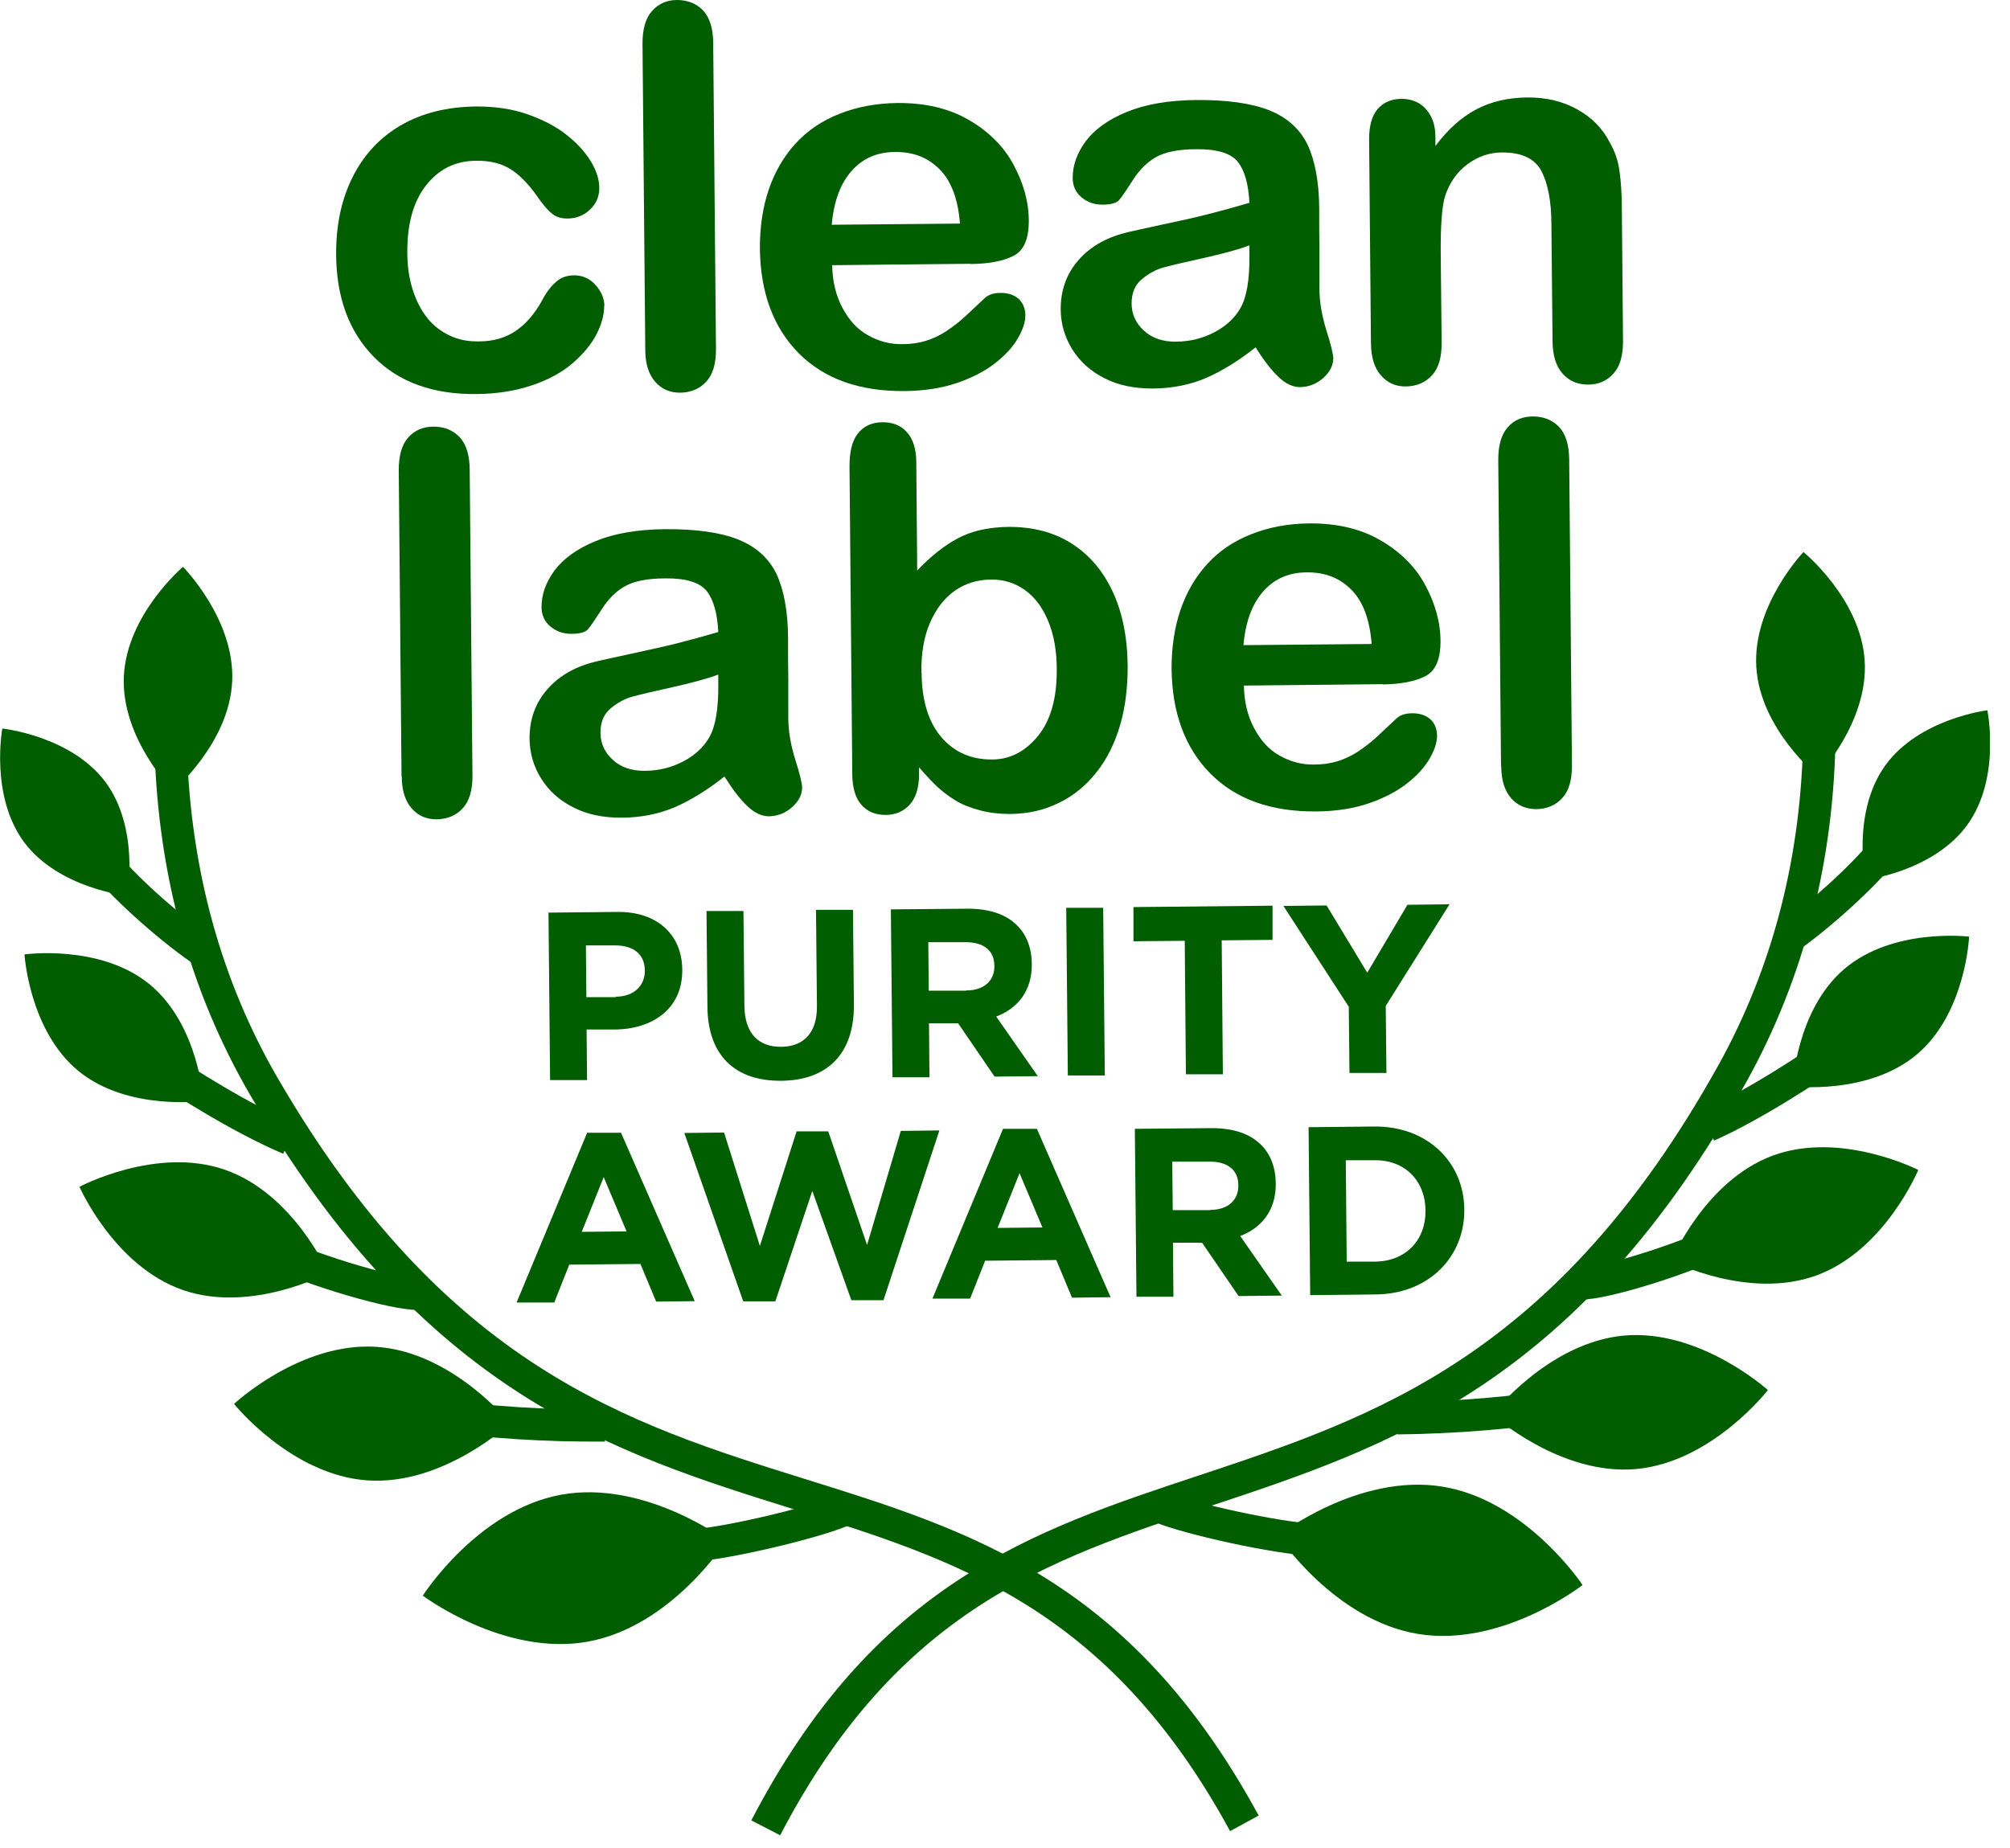
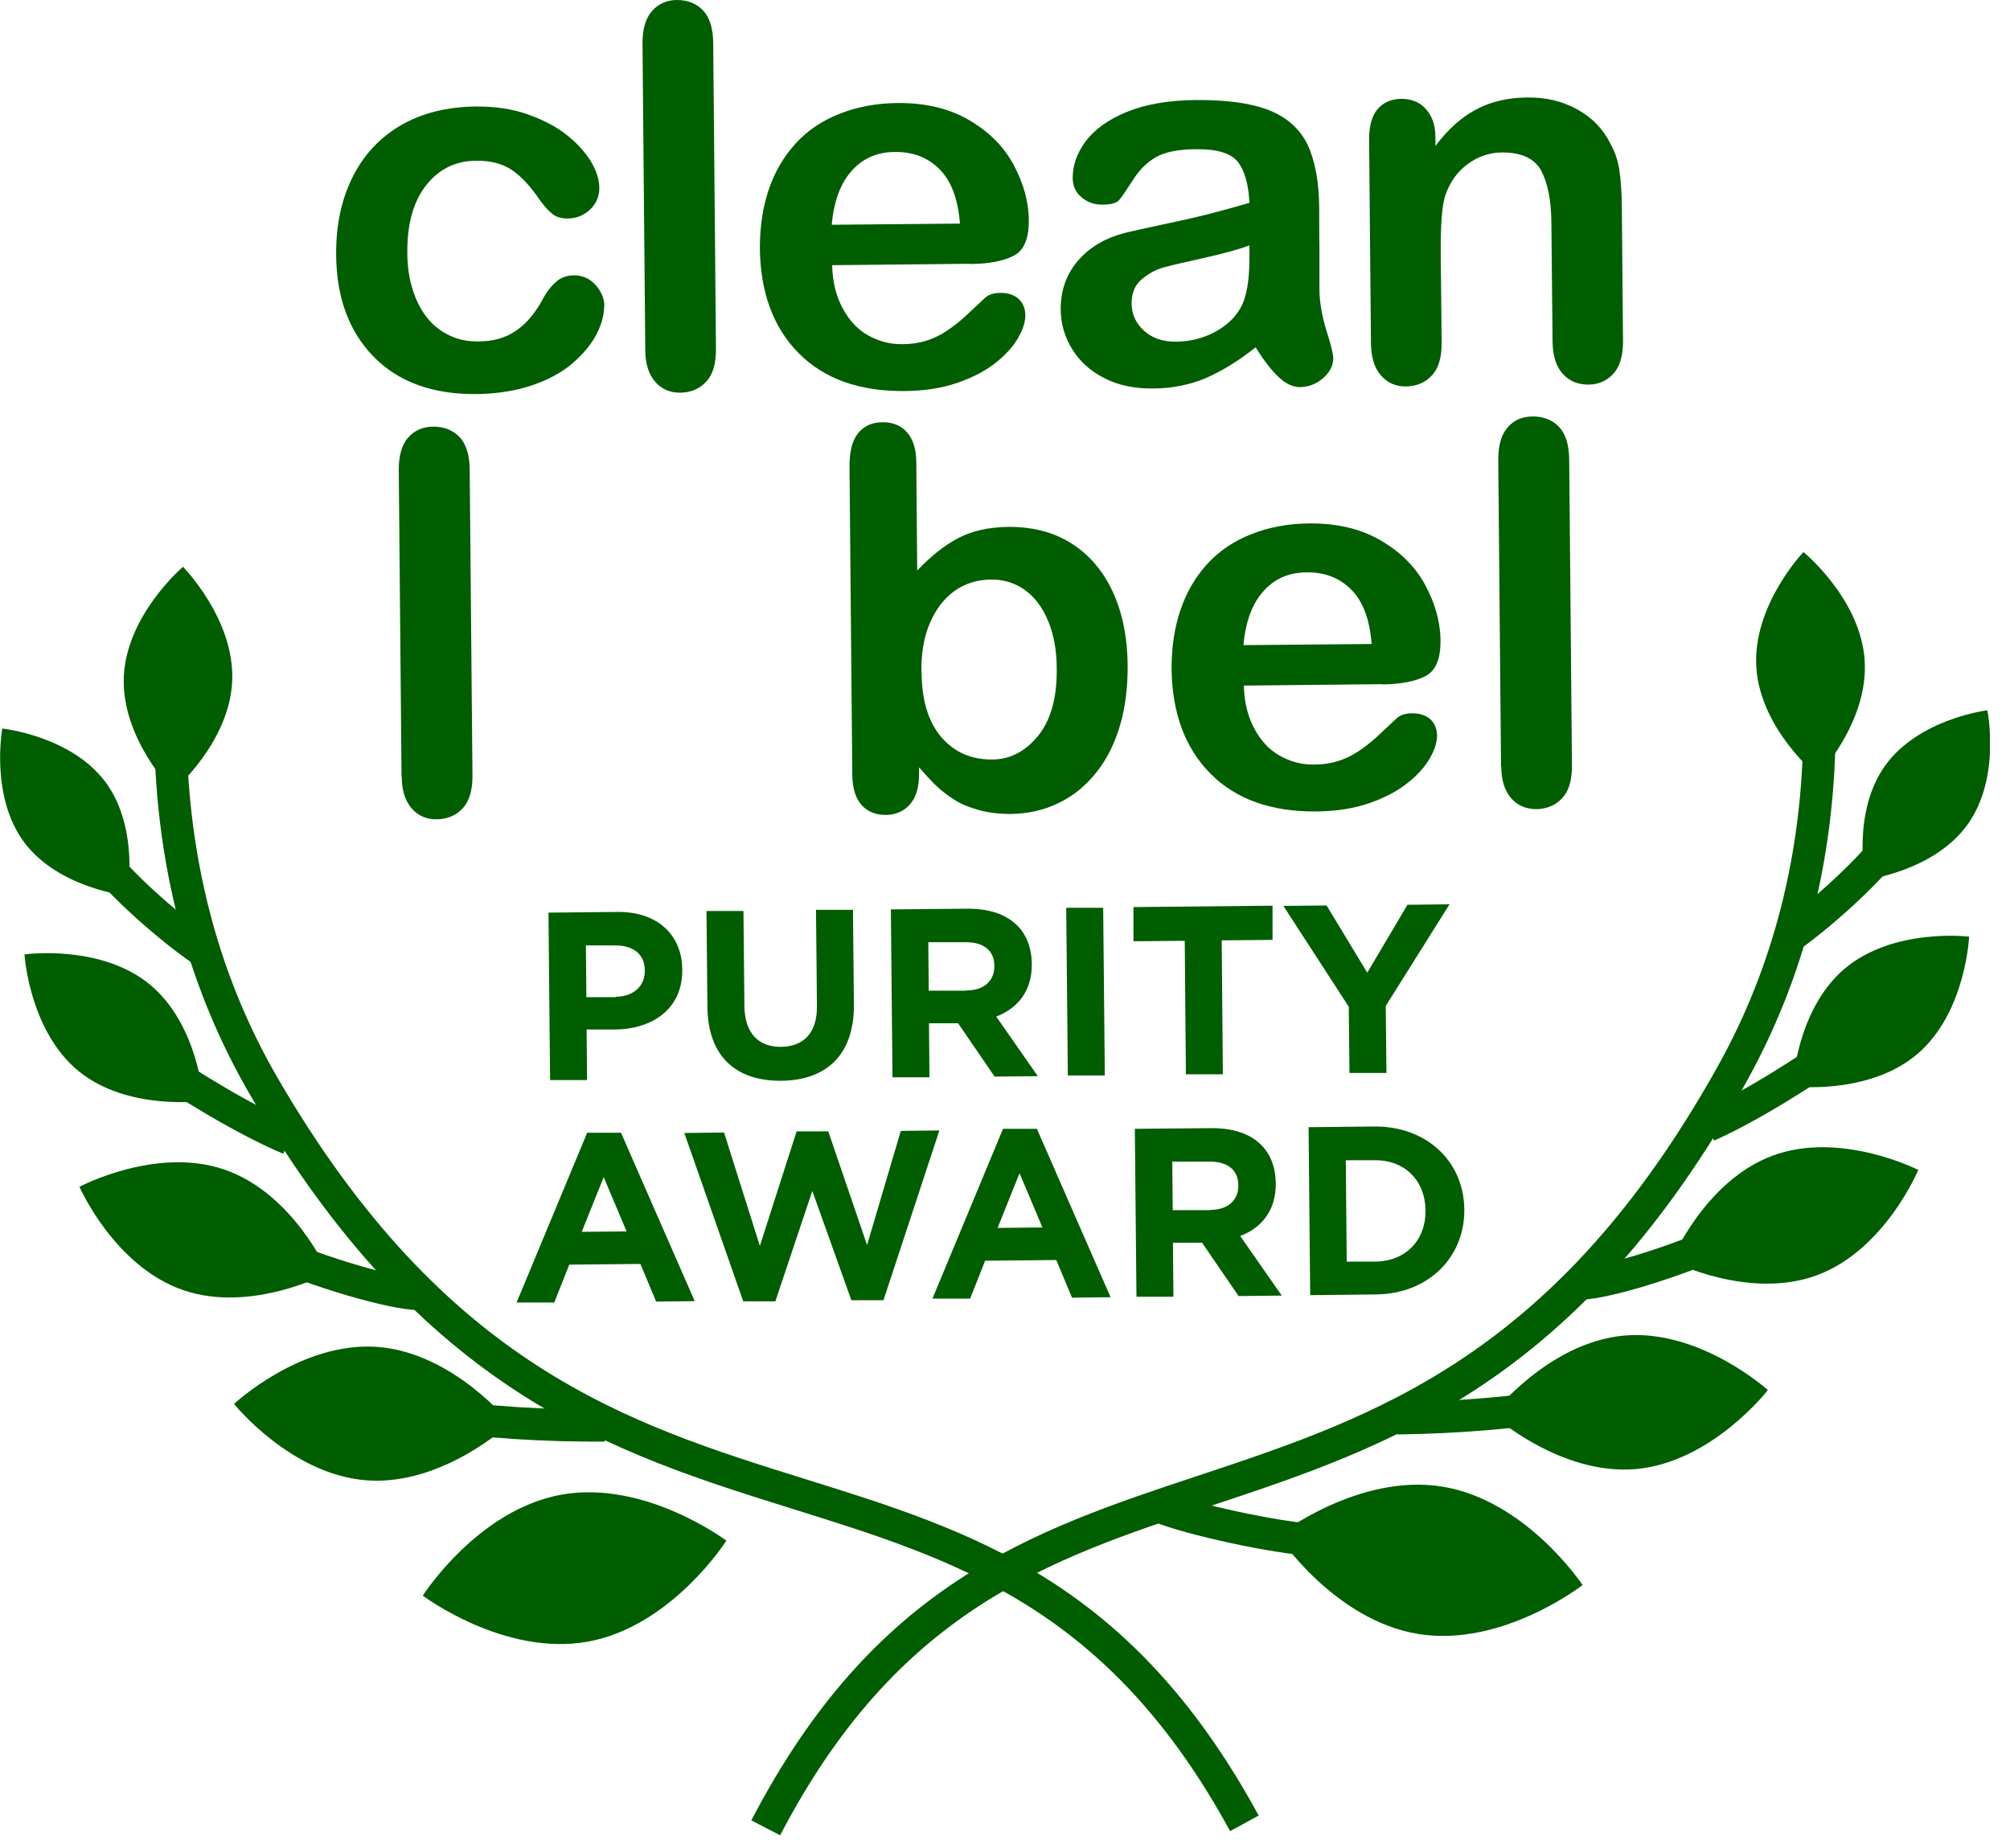
<svg xmlns="http://www.w3.org/2000/svg" width="87" height="80" viewBox="0 0 87 80" fill="none">
  <g clip-path="url(#clip0_1651_35606)">
    <path d="M26.15 13.25C26.15 13.63 26.04 14.04 25.82 14.47C25.59 14.91 25.25 15.32 24.79 15.72C24.33 16.12 23.74 16.44 23.03 16.68C22.32 16.92 21.52 17.05 20.63 17.06C18.74 17.08 17.25 16.54 16.18 15.45C15.11 14.36 14.56 12.88 14.55 11.03C14.54 9.77 14.77 8.66 15.25 7.69C15.73 6.72 16.42 5.97 17.34 5.43C18.25 4.9 19.35 4.62 20.63 4.61C21.42 4.61 22.15 4.71 22.81 4.94C23.47 5.17 24.04 5.46 24.5 5.82C24.96 6.18 25.32 6.57 25.57 6.98C25.82 7.39 25.94 7.78 25.94 8.14C25.94 8.5 25.81 8.82 25.54 9.07C25.27 9.33 24.94 9.46 24.55 9.46C24.3 9.46 24.09 9.4 23.92 9.27C23.75 9.14 23.56 8.93 23.35 8.64C22.97 8.08 22.58 7.65 22.17 7.37C21.76 7.09 21.24 6.95 20.61 6.96C19.71 6.96 18.98 7.33 18.43 8.04C17.88 8.75 17.62 9.72 17.63 10.95C17.63 11.52 17.71 12.06 17.86 12.53C18.01 13.01 18.22 13.42 18.49 13.76C18.76 14.1 19.09 14.35 19.47 14.53C19.85 14.71 20.27 14.79 20.73 14.78C21.34 14.78 21.87 14.63 22.3 14.34C22.74 14.05 23.12 13.62 23.45 13.03C23.63 12.68 23.83 12.41 24.05 12.22C24.26 12.02 24.53 11.92 24.85 11.92C25.22 11.92 25.53 12.06 25.78 12.34C26.03 12.62 26.16 12.93 26.16 13.25H26.15Z" fill="#005D00" />
    <path d="M27.93 15.16L27.81 1.88C27.81 1.27 27.94 0.8 28.21 0.49C28.48 0.18 28.84 0 29.3 0C29.76 0 30.14 0.15 30.43 0.45C30.72 0.76 30.86 1.22 30.87 1.84L30.99 15.12C30.99 15.74 30.86 16.21 30.57 16.52C30.29 16.83 29.91 16.99 29.46 17C29.01 17.01 28.64 16.85 28.36 16.53C28.08 16.21 27.93 15.75 27.93 15.15V15.16Z" fill="#005D00" />
    <path d="M42.01 11.42L36.02 11.48C36.03 12.17 36.18 12.79 36.46 13.32C36.74 13.85 37.1 14.25 37.56 14.51C38.02 14.77 38.52 14.91 39.06 14.9C39.43 14.9 39.76 14.85 40.06 14.76C40.36 14.67 40.66 14.53 40.94 14.35C41.22 14.16 41.48 13.97 41.72 13.75C41.96 13.53 42.26 13.25 42.64 12.89C42.8 12.75 43.02 12.68 43.31 12.68C43.62 12.68 43.88 12.76 44.08 12.93C44.27 13.1 44.38 13.34 44.38 13.66C44.38 13.94 44.28 14.26 44.06 14.64C43.85 15.01 43.52 15.37 43.09 15.71C42.66 16.05 42.11 16.34 41.45 16.57C40.79 16.8 40.03 16.92 39.17 16.93C37.2 16.95 35.67 16.4 34.57 15.29C33.47 14.18 32.91 12.66 32.89 10.74C32.89 9.83 33.01 8.99 33.27 8.22C33.53 7.45 33.92 6.78 34.43 6.22C34.94 5.66 35.57 5.23 36.33 4.93C37.08 4.63 37.92 4.47 38.84 4.46C40.04 4.45 41.07 4.69 41.93 5.19C42.79 5.69 43.44 6.33 43.87 7.13C44.3 7.93 44.53 8.74 44.53 9.57C44.53 10.34 44.32 10.84 43.88 11.07C43.44 11.3 42.82 11.42 42.02 11.43L42.01 11.42ZM36 9.73L41.55 9.68C41.47 8.63 41.18 7.85 40.68 7.34C40.18 6.83 39.54 6.57 38.74 6.58C37.98 6.58 37.35 6.85 36.87 7.39C36.39 7.92 36.09 8.7 36 9.74V9.73Z" fill="#005D00" />
    <path d="M54.33 15.05C53.6 15.63 52.88 16.07 52.19 16.37C51.5 16.66 50.72 16.82 49.87 16.82C49.09 16.82 48.39 16.68 47.8 16.37C47.2 16.07 46.74 15.65 46.41 15.12C46.08 14.59 45.92 14.02 45.91 13.4C45.91 12.56 46.16 11.85 46.69 11.25C47.22 10.65 47.94 10.25 48.87 10.04C49.06 9.99 49.55 9.89 50.32 9.72C51.09 9.56 51.75 9.41 52.3 9.27C52.85 9.13 53.44 8.97 54.08 8.78C54.04 7.97 53.87 7.38 53.58 7.01C53.29 6.64 52.69 6.45 51.79 6.46C51.01 6.46 50.43 6.58 50.04 6.8C49.65 7.02 49.32 7.35 49.04 7.79C48.76 8.22 48.57 8.51 48.45 8.65C48.34 8.79 48.09 8.86 47.71 8.86C47.37 8.86 47.07 8.76 46.81 8.54C46.55 8.32 46.43 8.04 46.43 7.7C46.43 7.16 46.61 6.64 46.99 6.12C47.37 5.61 47.96 5.18 48.76 4.85C49.56 4.52 50.57 4.34 51.77 4.33C53.11 4.32 54.18 4.47 54.95 4.78C55.72 5.09 56.27 5.59 56.6 6.27C56.92 6.96 57.09 7.87 57.1 9C57.1 9.72 57.1 10.33 57.11 10.83C57.11 11.33 57.11 11.89 57.11 12.5C57.11 13.08 57.22 13.68 57.41 14.3C57.61 14.92 57.7 15.32 57.71 15.5C57.71 15.81 57.57 16.1 57.28 16.36C56.99 16.62 56.65 16.75 56.28 16.76C55.97 16.76 55.65 16.62 55.34 16.32C55.03 16.03 54.7 15.6 54.35 15.04L54.33 15.05ZM54.09 10.62C53.64 10.79 52.99 10.97 52.14 11.16C51.28 11.35 50.69 11.49 50.36 11.58C50.03 11.67 49.72 11.84 49.42 12.09C49.12 12.34 48.98 12.69 48.98 13.14C48.98 13.59 49.16 14 49.52 14.32C49.87 14.64 50.34 14.8 50.9 14.79C51.5 14.79 52.06 14.65 52.57 14.38C53.08 14.11 53.45 13.76 53.69 13.34C53.96 12.87 54.09 12.11 54.08 11.05V10.61L54.09 10.62Z" fill="#005D00" />
    <path d="M62.13 5.95V6.32C62.67 5.6 63.25 5.08 63.89 4.74C64.53 4.4 65.26 4.23 66.09 4.22C66.92 4.21 67.62 4.38 68.26 4.73C68.9 5.08 69.38 5.57 69.7 6.21C69.91 6.58 70.04 6.98 70.1 7.42C70.16 7.85 70.2 8.41 70.2 9.08L70.25 14.78C70.25 15.39 70.12 15.86 69.84 16.17C69.56 16.48 69.2 16.65 68.75 16.65C68.29 16.65 67.92 16.5 67.64 16.18C67.35 15.86 67.21 15.4 67.2 14.8L67.15 9.7C67.15 8.69 66.99 7.92 66.71 7.39C66.42 6.86 65.86 6.6 65.02 6.6C64.48 6.6 63.98 6.77 63.53 7.1C63.08 7.43 62.76 7.88 62.56 8.45C62.41 8.91 62.35 9.76 62.36 11.01L62.4 14.85C62.4 15.47 62.27 15.94 61.98 16.25C61.7 16.56 61.32 16.72 60.87 16.73C60.42 16.74 60.06 16.58 59.78 16.26C59.49 15.94 59.35 15.48 59.34 14.88L59.26 6.03C59.26 5.45 59.38 5.01 59.63 4.72C59.88 4.43 60.23 4.28 60.67 4.28C60.94 4.28 61.18 4.34 61.4 4.46C61.62 4.59 61.79 4.77 61.93 5.03C62.07 5.29 62.13 5.59 62.13 5.96V5.95Z" fill="#005D00" />
    <path d="M17.38 33.62L17.26 20.34C17.26 19.73 17.39 19.26 17.66 18.95C17.93 18.64 18.3 18.47 18.76 18.47C19.22 18.47 19.6 18.62 19.89 18.92C20.18 19.23 20.32 19.69 20.33 20.31L20.45 33.59C20.45 34.21 20.32 34.68 20.03 34.99C19.75 35.3 19.37 35.46 18.92 35.47C18.47 35.48 18.1 35.32 17.82 35C17.54 34.68 17.39 34.22 17.39 33.62H17.38Z" fill="#005D00" />
-     <path d="M31.34 33.63C30.61 34.21 29.89 34.65 29.2 34.95C28.51 35.24 27.73 35.4 26.88 35.4C26.1 35.4 25.4 35.26 24.81 34.95C24.21 34.65 23.75 34.23 23.42 33.7C23.09 33.17 22.93 32.6 22.92 31.98C22.92 31.14 23.17 30.43 23.7 29.83C24.23 29.23 24.95 28.83 25.88 28.62C26.07 28.57 26.56 28.47 27.33 28.3C28.1 28.13 28.76 27.99 29.31 27.85C29.86 27.71 30.45 27.55 31.09 27.36C31.05 26.55 30.88 25.96 30.59 25.59C30.3 25.22 29.7 25.03 28.8 25.04C28.02 25.04 27.44 25.16 27.05 25.38C26.66 25.6 26.33 25.93 26.05 26.37C25.77 26.8 25.58 27.09 25.46 27.23C25.35 27.37 25.1 27.44 24.72 27.44C24.38 27.44 24.08 27.34 23.82 27.12C23.56 26.9 23.44 26.62 23.44 26.28C23.44 25.74 23.62 25.22 24 24.7C24.38 24.19 24.97 23.76 25.77 23.43C26.57 23.1 27.58 22.92 28.78 22.91C30.12 22.9 31.19 23.05 31.96 23.36C32.73 23.67 33.28 24.17 33.61 24.85C33.93 25.54 34.1 26.45 34.11 27.58C34.11 28.3 34.11 28.91 34.12 29.41C34.12 29.91 34.12 30.47 34.12 31.08C34.12 31.66 34.23 32.26 34.42 32.88C34.62 33.5 34.71 33.9 34.72 34.08C34.72 34.39 34.58 34.68 34.29 34.94C34 35.2 33.66 35.33 33.29 35.34C32.98 35.34 32.66 35.2 32.35 34.9C32.04 34.61 31.71 34.18 31.36 33.62L31.34 33.63ZM31.1 29.2C30.65 29.37 30 29.55 29.15 29.74C28.29 29.93 27.7 30.07 27.37 30.16C27.04 30.25 26.73 30.42 26.43 30.67C26.13 30.92 25.99 31.27 25.99 31.72C25.99 32.17 26.17 32.58 26.53 32.9C26.88 33.22 27.35 33.38 27.91 33.37C28.51 33.37 29.07 33.23 29.58 32.96C30.09 32.69 30.46 32.34 30.7 31.92C30.97 31.45 31.1 30.69 31.09 29.63V29.19L31.1 29.2Z" fill="#005D00" />
    <path d="M39.66 20.02L39.7 24.7C40.27 24.1 40.85 23.63 41.45 23.31C42.04 22.99 42.78 22.82 43.67 22.81C44.69 22.81 45.58 23.03 46.35 23.51C47.12 23.99 47.72 24.68 48.15 25.59C48.58 26.5 48.8 27.59 48.81 28.84C48.81 29.77 48.71 30.62 48.48 31.4C48.25 32.18 47.92 32.85 47.47 33.42C47.02 33.99 46.49 34.44 45.85 34.75C45.21 35.07 44.51 35.23 43.74 35.24C43.27 35.24 42.82 35.19 42.41 35.08C42 34.97 41.64 34.83 41.35 34.65C41.06 34.47 40.81 34.28 40.6 34.09C40.39 33.9 40.12 33.61 39.78 33.22V33.52C39.78 34.09 39.65 34.53 39.38 34.83C39.11 35.13 38.76 35.28 38.33 35.28C37.9 35.28 37.55 35.14 37.29 34.85C37.03 34.56 36.9 34.12 36.89 33.55L36.77 20.18C36.77 19.56 36.88 19.09 37.13 18.77C37.38 18.45 37.73 18.29 38.18 18.28C38.63 18.27 39.01 18.42 39.27 18.73C39.53 19.03 39.66 19.46 39.66 20.02ZM39.89 29.12C39.9 30.34 40.19 31.27 40.75 31.92C41.31 32.57 42.05 32.89 42.95 32.88C43.72 32.88 44.38 32.53 44.93 31.86C45.48 31.18 45.75 30.22 45.74 28.97C45.74 28.16 45.61 27.47 45.37 26.89C45.13 26.31 44.8 25.86 44.37 25.55C43.94 25.24 43.44 25.08 42.87 25.09C42.3 25.1 41.77 25.26 41.32 25.58C40.87 25.9 40.51 26.37 40.25 26.97C39.99 27.57 39.87 28.29 39.88 29.12H39.89Z" fill="#005D00" />
    <path d="M59.831 29.62L53.84 29.68C53.85 30.37 54 30.99 54.28 31.52C54.56 32.05 54.92 32.45 55.38 32.71C55.84 32.97 56.34 33.11 56.88 33.1C57.251 33.1 57.581 33.05 57.88 32.96C58.181 32.87 58.48 32.73 58.76 32.55C59.04 32.36 59.3 32.17 59.541 31.95C59.781 31.73 60.08 31.45 60.46 31.09C60.62 30.95 60.84 30.88 61.13 30.88C61.441 30.88 61.7 30.96 61.901 31.13C62.09 31.3 62.2 31.54 62.2 31.86C62.2 32.14 62.1 32.46 61.88 32.84C61.66 33.22 61.34 33.57 60.91 33.91C60.48 34.25 59.931 34.54 59.27 34.77C58.611 35 57.85 35.12 56.99 35.13C55.02 35.15 53.49 34.6 52.39 33.49C51.29 32.38 50.73 30.86 50.71 28.94C50.71 28.03 50.831 27.19 51.09 26.42C51.35 25.65 51.74 24.98 52.251 24.42C52.761 23.86 53.391 23.43 54.151 23.13C54.901 22.83 55.74 22.67 56.66 22.66C57.861 22.65 58.891 22.89 59.751 23.39C60.611 23.89 61.26 24.53 61.69 25.33C62.12 26.13 62.35 26.94 62.35 27.77C62.35 28.54 62.141 29.04 61.7 29.27C61.261 29.5 60.641 29.62 59.84 29.63L59.831 29.62ZM53.82 27.93L59.37 27.88C59.29 26.83 59.001 26.05 58.501 25.54C58.001 25.03 57.361 24.77 56.56 24.78C55.8 24.78 55.17 25.05 54.69 25.59C54.21 26.12 53.91 26.9 53.82 27.94V27.93Z" fill="#005D00" />
    <path d="M64.97 33.18L64.85 19.9C64.85 19.29 64.98 18.82 65.25 18.51C65.52 18.19 65.89 18.03 66.35 18.03C66.81 18.03 67.19 18.18 67.48 18.48C67.77 18.79 67.91 19.25 67.92 19.87L68.04 33.15C68.04 33.77 67.91 34.24 67.62 34.55C67.34 34.86 66.96 35.02 66.51 35.03C66.06 35.03 65.69 34.88 65.41 34.56C65.13 34.24 64.98 33.78 64.98 33.18H64.97Z" fill="#005D00" />
    <path d="M33.76 79.45L32.52 78.81C37.86 68.54 44.67 66.27 51.88 63.88C59.49 61.35 67.35 58.74 74.37 46.13C76.75 41.85 77.99 37.01 78.05 31.76L79.45 31.78C79.39 37.27 78.09 42.33 75.6 46.82C68.32 59.91 60.19 62.61 52.33 65.22C45.39 67.52 38.84 69.7 33.76 79.47V79.45Z" fill="#005D00" />
    <path d="M62.43 64.36C66.07 64.95 68.5 68.62 68.5 68.62C68.5 68.62 65.03 71.33 61.39 70.74C57.75 70.15 55.32 66.48 55.32 66.48C55.32 66.48 58.79 63.77 62.43 64.36Z" fill="#005D00" />
    <path d="M70.3 57.82C73.59 57.53 76.52 60.18 76.52 60.18C76.52 60.18 74.11 63.3 70.81 63.6C67.52 63.89 64.59 61.24 64.59 61.24C64.59 61.24 67 58.12 70.3 57.82Z" fill="#005D00" />
    <path d="M76.73 50.03C79.68 48.94 83.03 50.65 83.03 50.65C83.03 50.65 81.59 54.12 78.64 55.21C75.69 56.3 72.34 54.59 72.34 54.59C72.34 54.59 73.78 51.12 76.73 50.03Z" fill="#005D00" />
    <path d="M79.84 41.94C81.95 40.15 85.23 40.55 85.23 40.55C85.23 40.55 85.09 43.85 82.98 45.64C80.87 47.43 77.59 47.03 77.59 47.03C77.59 47.03 77.73 43.73 79.84 41.94Z" fill="#005D00" />
    <path d="M81.6 33.14C83.06 31.11 86.02 30.75 86.02 30.75C86.02 30.75 86.62 33.67 85.16 35.7C83.7 37.73 80.74 38.09 80.74 38.09C80.74 38.09 80.14 35.17 81.6 33.14Z" fill="#005D00" />
    <path d="M76.02 28.89C75.85 26.21 78.06 23.9 78.06 23.9C78.06 23.9 80.54 25.92 80.71 28.6C80.88 31.28 78.67 33.59 78.67 33.59C78.67 33.59 76.19 31.57 76.02 28.89Z" fill="#005D00" />
    <path d="M68.51 56.25C68.45 56.25 68.4 56.25 68.35 56.25L68.52 54.87C69.03 54.91 72.32 54.03 74.87 52.78L75.48 54.03C73.05 55.22 69.6 56.25 68.5 56.26L68.51 56.25Z" fill="#005D00" />
    <path d="M60.49 62.1V60.7C63.01 60.68 65.45 60.47 67.95 60.08L68.17 61.46C65.6 61.86 63.09 62.07 60.49 62.1Z" fill="#005D00" />
    <path d="M56.86 67.36C55.13 67.29 51.25 66.42 50.02 65.91L50.56 64.62C51.65 65.08 55.38 65.9 56.92 65.97L56.86 67.36Z" fill="#005D00" />
    <path d="M77.84 41.14L77.04 40C78.25 39.15 80.14 37.48 81.19 36.16L82.28 37.03C81.15 38.46 79.13 40.24 77.83 41.15L77.84 41.14Z" fill="#005D00" />
    <path d="M74.19 49.38L73.62 48.1C75.63 47.21 78.01 45.63 79.25 44.76L80.05 45.91C78.77 46.8 76.3 48.44 74.19 49.38Z" fill="#005D00" />
    <path d="M53.24 79.27C47.98 69.6 41.39 67.54 34.42 65.36C26.51 62.89 18.34 60.34 10.82 47.39C8.24 42.95 6.85 37.92 6.69 32.43L8.09 32.39C8.25 37.64 9.57 42.46 12.03 46.69C19.28 59.17 27.19 61.64 34.84 64.03C42.09 66.29 48.95 68.43 54.48 78.6L53.25 79.27H53.24Z" fill="#005D00" />
    <path d="M24.29 64.71C20.66 65.37 18.3 69.08 18.3 69.08C18.3 69.08 21.82 71.73 25.45 71.07C29.08 70.41 31.44 66.7 31.44 66.7C31.44 66.7 27.92 64.05 24.29 64.71Z" fill="#005D00" />
    <path d="M16.31 58.31C13.01 58.08 10.13 60.78 10.13 60.78C10.13 60.78 12.6 63.86 15.9 64.09C19.2 64.32 22.08 61.62 22.08 61.62C22.08 61.62 19.61 58.54 16.31 58.31Z" fill="#005D00" />
    <path d="M9.73 50.64C6.76 49.61 3.44 51.38 3.44 51.38C3.44 51.38 4.94 54.82 7.92 55.85C10.89 56.88 14.21 55.11 14.21 55.11C14.21 55.11 12.71 51.67 9.73 50.64Z" fill="#005D00" />
    <path d="M6.47 42.61C4.33 40.86 1.06 41.32 1.06 41.32C1.06 41.32 1.26 44.62 3.4 46.37C5.54 48.12 8.81 47.66 8.81 47.66C8.81 47.66 8.61 44.36 6.47 42.61Z" fill="#005D00" />
    <path d="M4.56 33.85C3.06 31.85 0.1 31.54 0.1 31.54C0.1 31.54 -0.44 34.47 1.05 36.47C2.55 38.47 5.51 38.78 5.51 38.78C5.51 38.78 6.05 35.85 4.56 33.85Z" fill="#005D00" />
    <path d="M10.05 29.49C10.17 26.81 7.92 24.54 7.92 24.54C7.92 24.54 5.48 26.61 5.36 29.29C5.24 31.97 7.49 34.24 7.49 34.24C7.49 34.24 9.93 32.17 10.05 29.49Z" fill="#005D00" />
    <path d="M18.06 56.71C16.96 56.72 13.49 55.75 11.04 54.61L11.63 53.35C14.21 54.55 17.51 55.38 18.03 55.33L18.22 56.71C18.22 56.71 18.12 56.71 18.06 56.72V56.71Z" fill="#005D00" />
    <path d="M26.19 62.41C23.59 62.43 21.08 62.27 18.5 61.92L18.69 60.54C21.2 60.89 23.65 61.04 26.18 61.02V62.42L26.19 62.41Z" fill="#005D00" />
-     <path d="M29.92 67.61L29.84 66.22C31.37 66.13 35.09 65.23 36.17 64.76L36.73 66.04C35.51 66.57 31.65 67.51 29.92 67.62V67.61Z" fill="#005D00" />
    <path d="M8.45 41.78C7.14 40.9 5.09 39.15 3.93 37.74L5.01 36.85C6.09 38.16 8 39.79 9.23 40.61L8.45 41.77V41.78Z" fill="#005D00" />
    <path d="M12.26 49.95C10.13 49.05 7.63 47.46 6.33 46.59L7.11 45.43C8.37 46.27 10.78 47.81 12.8 48.66L12.26 49.95Z" fill="#005D00" />
    <path d="M23.75 39.51L26.72 39.48C28.46 39.46 29.52 40.48 29.53 41.97V41.99C29.55 43.67 28.24 44.56 26.61 44.57H25.39L25.41 46.76H23.81L23.74 39.5L23.75 39.51ZM26.65 43.15C27.45 43.15 27.91 42.66 27.91 42.04V42.02C27.91 41.3 27.4 40.92 26.6 40.93H25.36L25.38 43.17H26.65V43.15Z" fill="#005D00" />
    <path d="M30.62 43.6L30.58 39.44H32.18L32.22 43.54C32.23 44.73 32.83 45.33 33.81 45.32C34.79 45.31 35.37 44.71 35.36 43.56L35.32 39.39H36.92L36.96 43.48C36.98 45.68 35.75 46.78 33.8 46.79C31.85 46.8 30.64 45.73 30.62 43.59V43.6Z" fill="#005D00" />
    <path d="M38.56 39.37L41.89 39.34C42.82 39.34 43.54 39.58 44.02 40.06C44.43 40.46 44.65 41.03 44.66 41.72V41.74C44.67 42.91 44.04 43.66 43.12 44.01L44.92 46.59L43.05 46.61L41.47 44.3H40.21L40.23 46.64H38.63L38.56 39.38V39.37ZM41.82 42.88C42.6 42.88 43.04 42.45 43.04 41.84V41.82C43.04 41.13 42.55 40.78 41.77 40.79H40.18L40.2 42.89H41.82V42.88Z" fill="#005D00" />
    <path d="M46.15 39.3H47.75L47.82 46.56H46.22L46.15 39.3Z" fill="#005D00" />
    <path d="M51.27 40.73L49.06 40.75V39.27L55.08 39.21V40.69L52.88 40.71L52.93 46.51H51.33L51.28 40.72L51.27 40.73Z" fill="#005D00" />
    <path d="M58.39 43.6L55.55 39.22L57.42 39.2L59.18 42.11L60.92 39.17L62.74 39.15L59.98 43.55L60.01 46.45H58.41L58.38 43.6H58.39Z" fill="#005D00" />
    <path d="M25.4 49.04H26.88L30.07 56.33L28.4 56.35L27.72 54.72L24.64 54.75L23.99 56.39H22.36L25.41 49.05L25.4 49.04ZM27.12 53.31L26.13 50.96L25.18 53.33L27.11 53.31H27.12Z" fill="#005D00" />
    <path d="M29.62 49.05L31.34 49.03L32.89 53.94L34.48 48.98H35.85L37.53 53.9L38.99 48.96L40.66 48.94L38.24 56.29H36.85L35.16 51.56L33.56 56.34H32.17L29.62 49.05Z" fill="#005D00" />
    <path d="M43.4 48.87H44.88L48.07 56.16L46.4 56.18L45.72 54.55L42.64 54.58L41.99 56.22H40.36L43.41 48.88L43.4 48.87ZM45.12 53.14L44.13 50.79L43.18 53.16L45.11 53.14H45.12Z" fill="#005D00" />
    <path d="M49.12 48.87L52.45 48.84C53.38 48.84 54.1 49.08 54.58 49.56C54.99 49.96 55.21 50.53 55.22 51.22V51.24C55.23 52.41 54.6 53.16 53.68 53.51L55.48 56.09L53.61 56.11L52.03 53.8H50.77L50.79 56.14H49.19L49.12 48.88V48.87ZM52.38 52.38C53.16 52.38 53.6 51.95 53.6 51.34V51.32C53.6 50.63 53.11 50.28 52.33 50.29H50.74L50.76 52.39H52.38V52.38Z" fill="#005D00" />
    <path d="M56.64 48.8L59.48 48.77C61.77 48.75 63.36 50.3 63.38 52.35V52.37C63.4 54.42 61.83 56.02 59.55 56.04L56.71 56.07L56.64 48.79V48.8ZM58.25 50.23L58.29 54.62H59.53C60.84 54.6 61.71 53.7 61.7 52.42V52.4C61.69 51.11 60.8 50.21 59.49 50.23H58.25Z" fill="#005D00" />
  </g>
  <defs>
    <clipPath id="clip0_1651_35606">
      <rect width="86.13" height="79.45" fill="white" />
    </clipPath>
  </defs>
</svg>